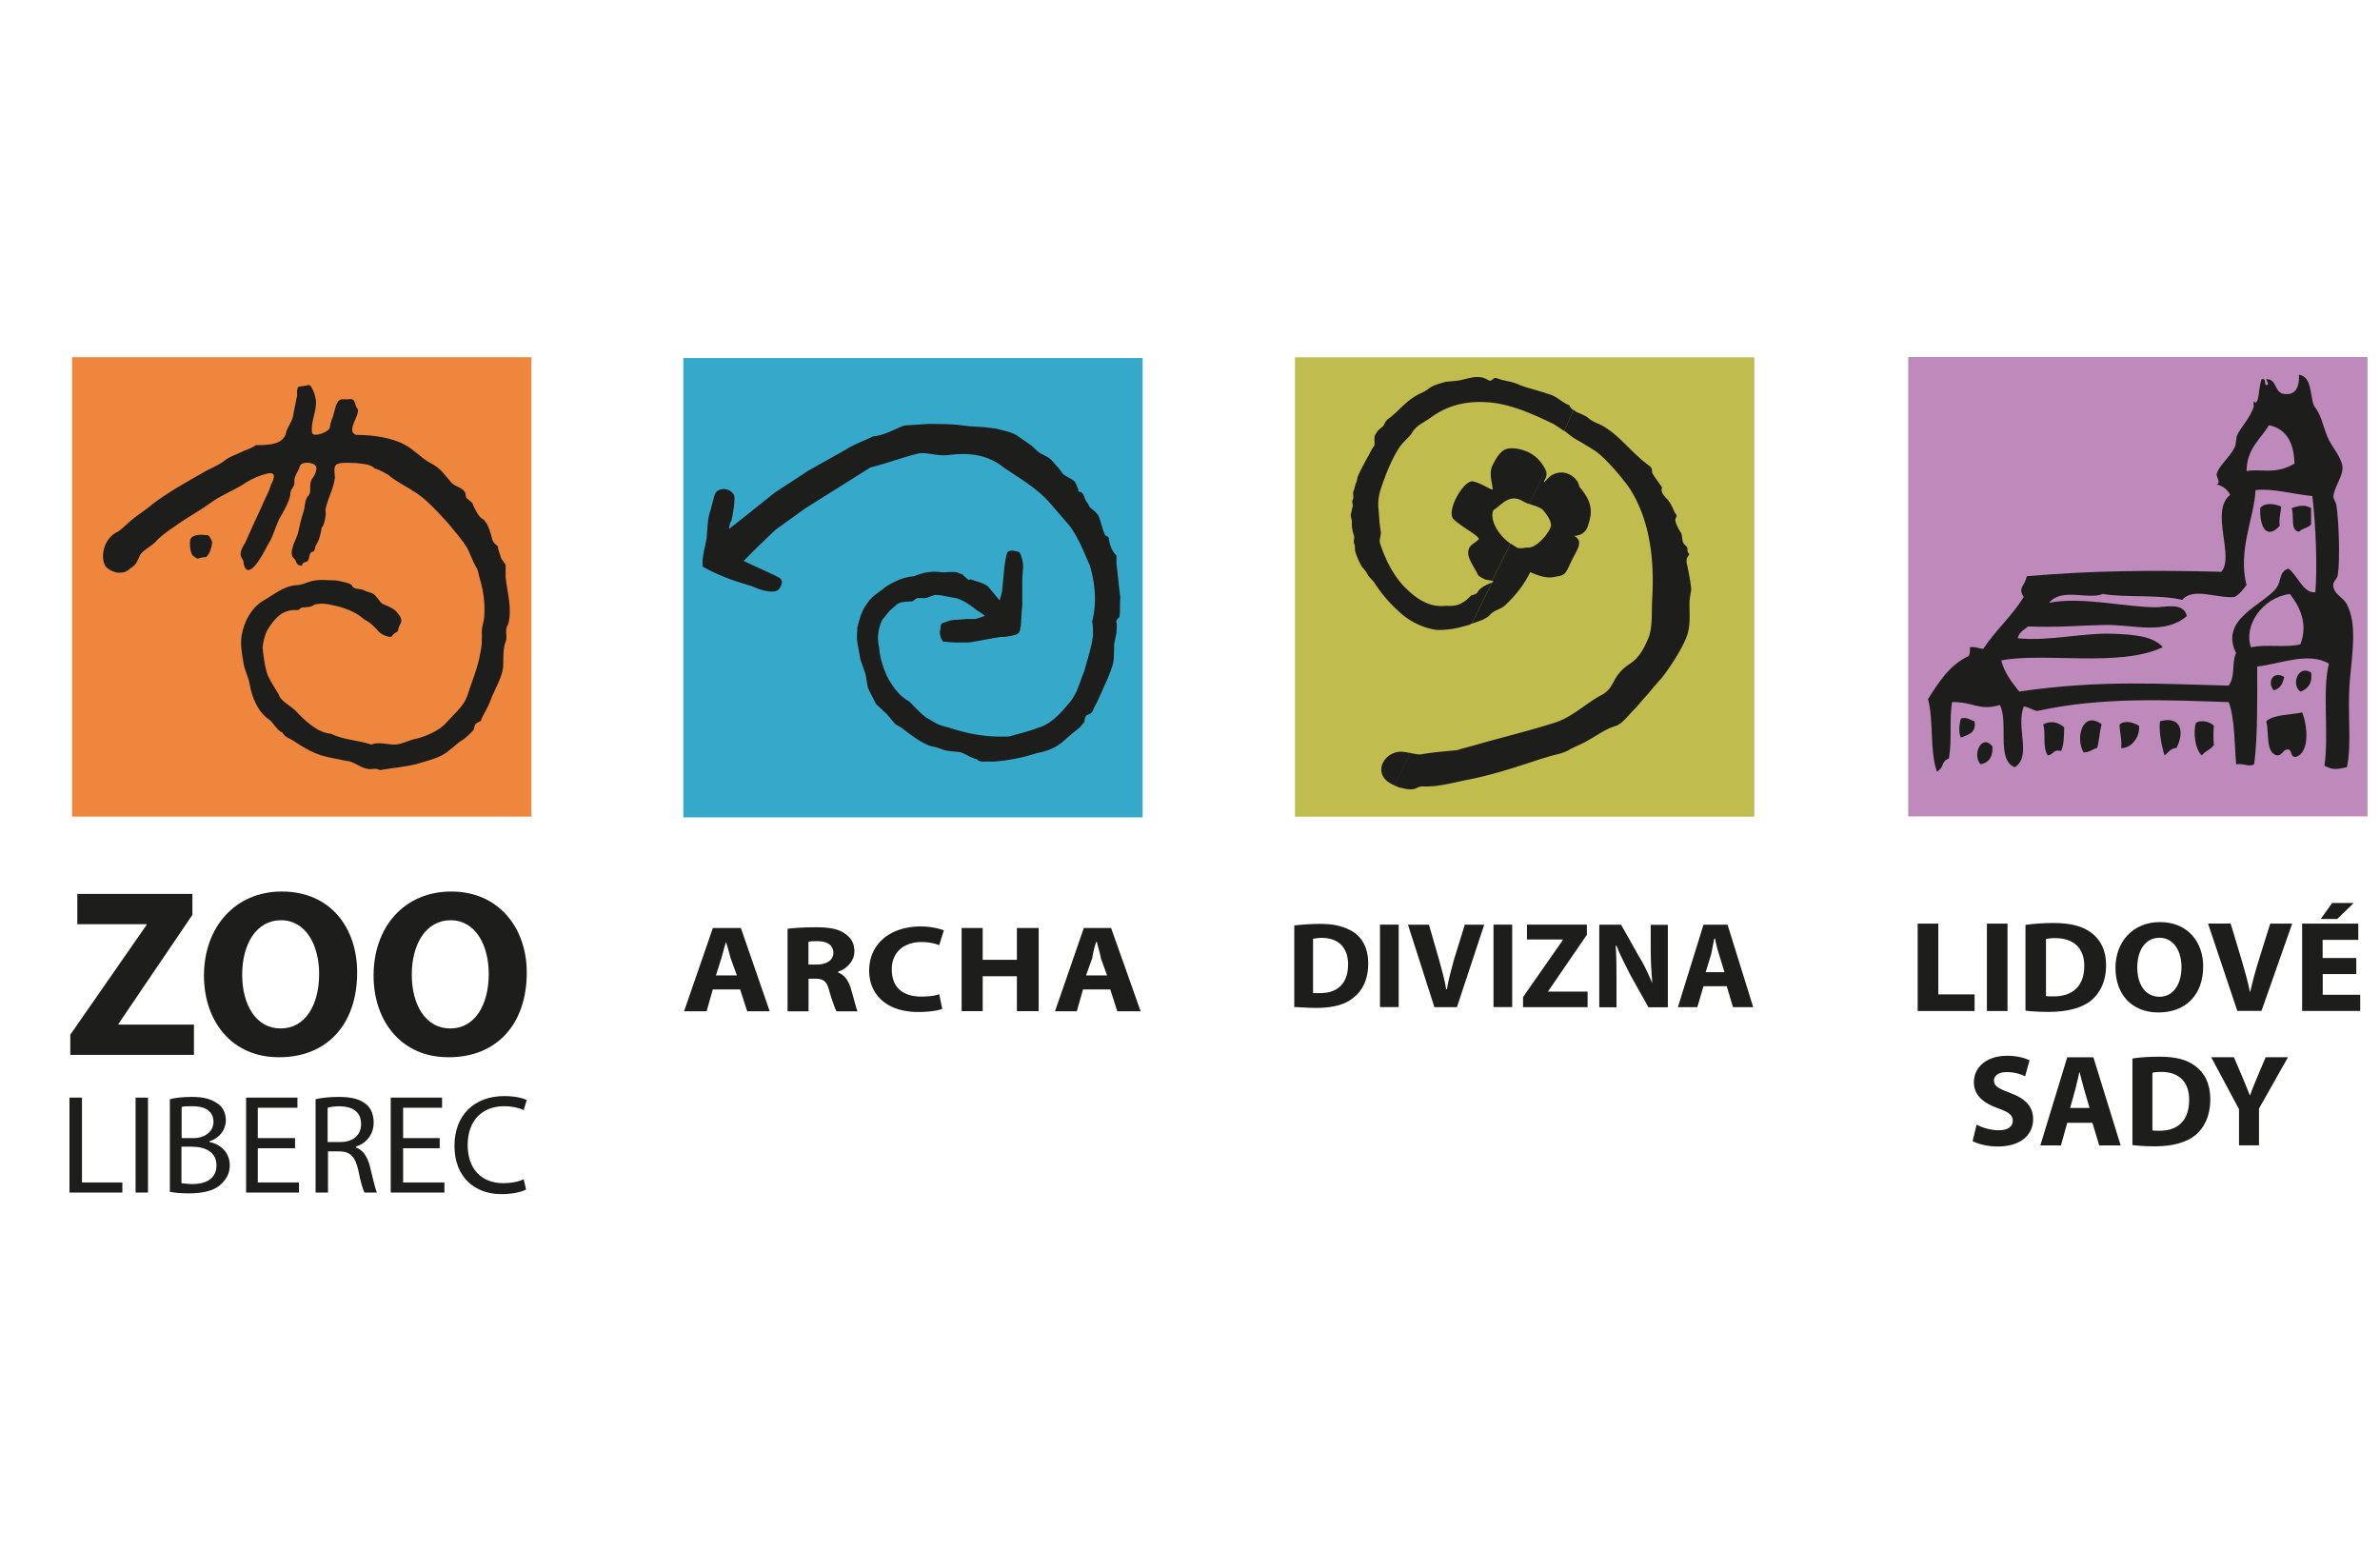
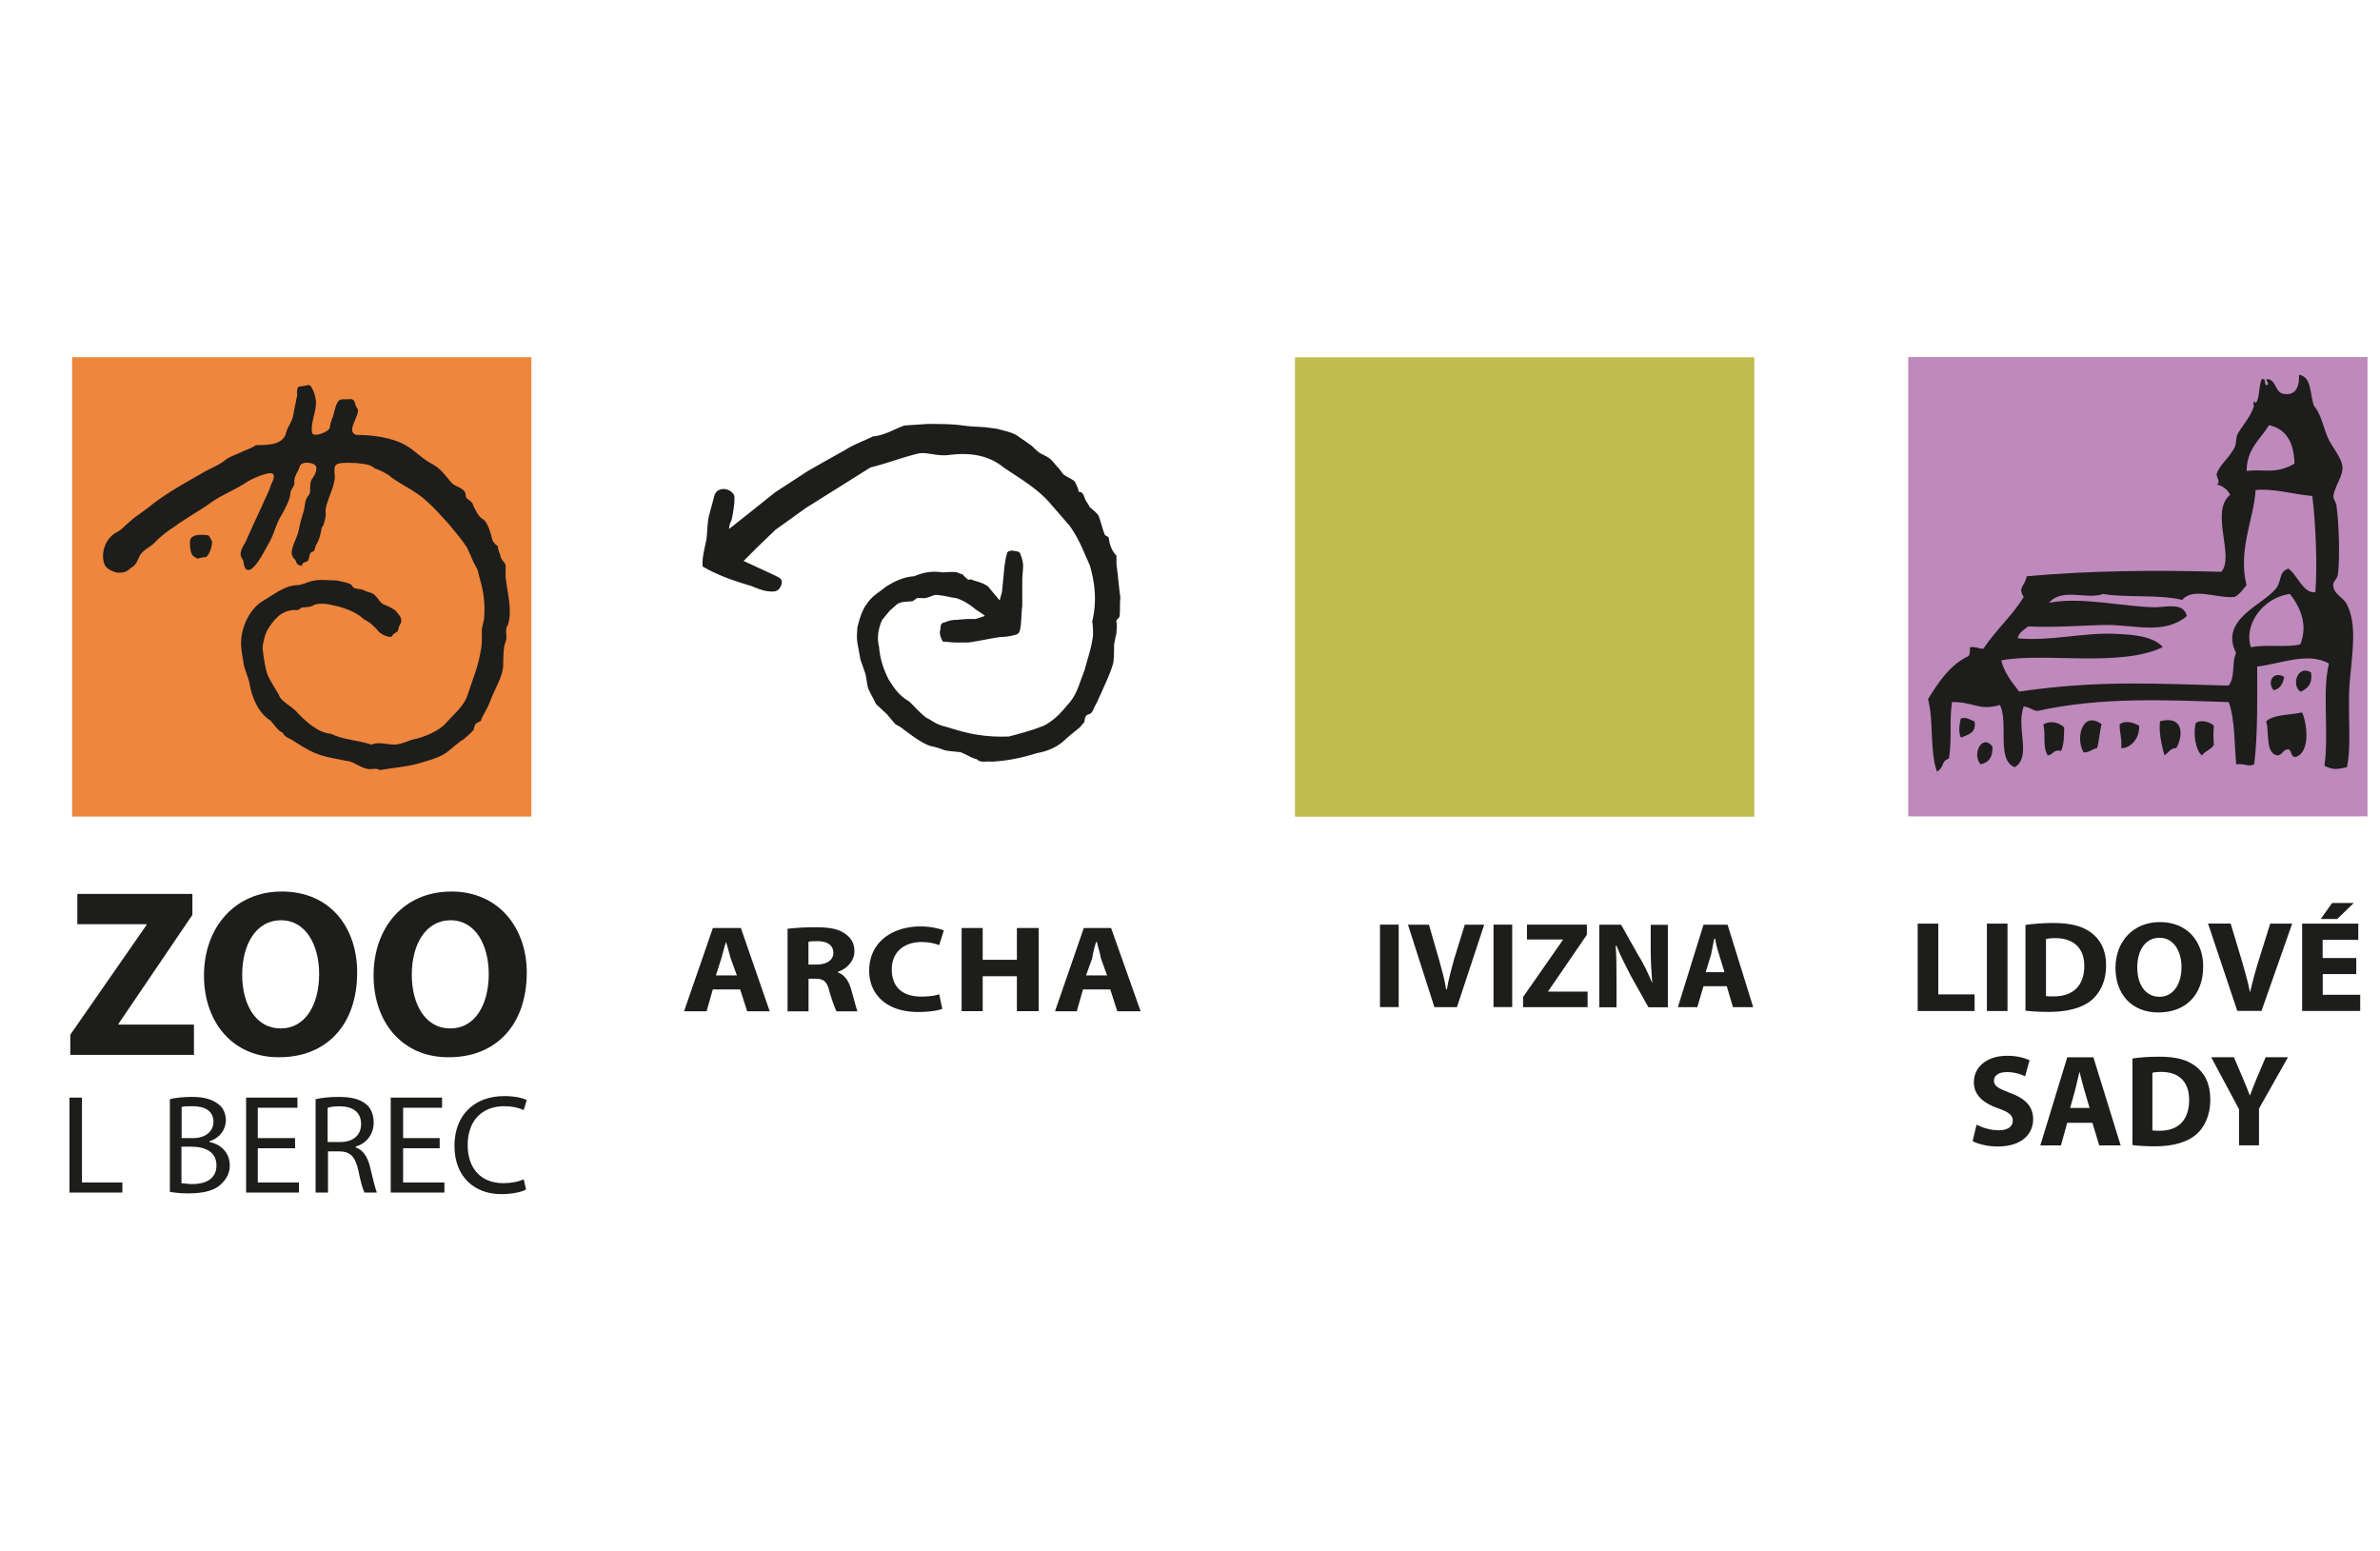
<svg xmlns="http://www.w3.org/2000/svg" id="PARTNERI" viewBox="0 0 261.01 170.09">
  <defs>
    <style>.cls-3{fill:#be89bb}.cls-3,.cls-5{fill-rule:evenodd}.cls-5,.cls-6{fill:#1d1d1b}</style>
  </defs>
  <g id="ZOO">
    <path style="fill:#be89bb" d="M209.27 39.15h50.37v50.37h-50.37z" />
    <path style="fill:#ee863d" d="M7.91 39.17h50.37v50.37H7.91z" />
    <path class="cls-5" d="M21.64 61.26s-.43-.26-.51-.34c0 0-.43-.6-.26-1.79.34-.6 1.28-.51 1.96-.43.17.09.34.51.43.68 0 .51-.26 1.45-.68 1.71-.34 0-.6.09-.94.17" />
    <path class="cls-5" d="M41.68 84.46c-.51-.34-.94 0-1.45-.17-.68-.09-1.54-.85-2.22-.85-2.39-.51-3.16-.43-5.71-2.13-.6-.43-.94-.34-1.36-1.02-.34 0-1.02-1.02-1.28-1.28-1.36-.85-2.05-2.56-2.3-4.09-.17-.85-.6-1.54-.68-2.39-.17-.94-.34-1.88-.17-2.9.26-1.45 1.02-2.9 2.22-3.67 1.19-.68 2.39-1.71 3.75-1.79.6 0 1.02-.26 1.62-.43 1.02-.26 1.79-.09 2.81-.09.34.09 1.62.26 1.71.6.17.43 1.02.26 1.36.51.51.26.94.17 1.28.68.34.34.34.51.68.77.34.17.94.34 1.45.77.51.6.85.94.43 1.62-.17.26-.09.51-.26.68-.34.17-.43.26-.6.51-.17.17-1.28-.17-1.62-.77-.09-.09-.68-.68-.85-.77-.77-.51-.26-.09-.77-.51-.77-.68-2.22-1.19-3.16-1.36-.68-.17-1.28-.26-2.05-.09-.43.34-.94.26-1.45.34-.43.34-.26.26-.85.26-1.45.09-2.22 1.11-2.9 2.22-.26.43-.51 1.54-.51 1.96.09.85.26 2.22.6 3.07.34.68.77 1.36 1.19 2.05.09.6 1.36 1.28 1.79 1.71 1.02 1.11 2.47 2.47 3.92 2.56 1.36.68 2.9.68 4.44 1.19.68-.34 1.79 0 2.47 0 .77 0 1.54-.43 2.22-.6 1.02-.17 2.81-.94 3.5-1.79.85-.94 1.88-1.79 2.3-2.9.51-1.62 1.19-3.16 1.45-4.78.17-.68.17-1.36.17-2.05-.09-.77.26-1.28.26-2.05.09-1.36-.09-2.73-.51-4.09-.17-.51-.09-.77-.43-1.28-.34-.6-.6-1.36-.94-2.05-.6-.94-1.36-1.79-2.05-2.64-.77-.85-1.54-1.71-2.39-2.47-1.19-1.11-2.64-1.71-3.92-2.64-.17-.26-1.54-.94-1.79-.94-.43-.51-1.45-.51-2.05-.6-.6 0-1.45-.09-1.96.09-.6.17-.34 1.02-.34 1.54-.09.6-.26 1.19-.51 1.79-.17.51-.6 1.54-.51 1.96.09.26-.17 1.54-.43 1.71-.09.6-.26 1.36-.6 1.88-.17.26-.09.51-.26.68-.17.17-.26 0-.43.34-.09.26-.09.6-.26.77-.26.17-.6.09-.6.51-.85-.09-.43-.43-.94-.85-.6-.68.34-2.05.51-2.81.17-.77.34-1.54.6-2.3.17-.51.09-1.28.51-1.71s0-1.28.43-1.88c.26-.34.85-1.36.09-1.62-.34-.17-1.28-.26-1.45.26-.17.6-.6 1.02-.6 1.62.09.6-.34.77-.43 1.28 0 .68-.6 1.79-.94 2.39-.68 1.02-.85 2.3-1.54 3.33-.17.26-1.71 3.58-2.47 2.56-.09-.17-.09-.26-.17-.43 0-.43-.09-.43-.26-.77-.26-.51.17-1.19.43-1.62.6-1.36 1.19-2.64 1.79-3.92.34-.85.77-1.54 1.02-2.39.17-.34.77-1.45-.26-1.28-.85.17-2.05.68-2.73 1.19-1.11.68-2.39 1.19-3.5 1.96-1.28.94-2.73 1.71-4.01 2.64-.77.51-1.62 1.11-2.22 1.79-.51.51-1.19.77-1.62 1.36-.34.68-.34 1.02-1.02 1.45-.51.43-.68.51-1.45.51-.51-.09-1.28-.43-1.45-.94-.43-1.19.09-2.73 1.19-3.41.6-.26 1.11-.85 1.62-1.28.77-.68 1.79-1.28 2.56-1.96 1.71-1.28 3.41-2.22 5.2-3.24.94-.6 2.05-.94 2.81-1.62.51-.34 1.11-.51 1.62-.77s1.19-.43 1.62-.77c1.28 0 3.07 0 3.33-1.45.17-.6.68-1.19.77-1.88.09-.6.26-1.19.34-1.79.17-.43 0-.51.09-.94 0-.51.51-.34.68-.43.43 0 .68-.34.94.26.26.43.34.85.43 1.36.09 1.19-.6 2.3-.43 3.5.09.6 1.96-.09 1.96-.6.09-.77.17-.43.17-.77.34-.68.34-1.45.68-1.96.26-.51.85-.26 1.28-.34.77-.09.51.68.94 1.11.17.77-1.36 2.47-.17 2.81 1.71 0 3.84.26 5.37 1.11.94.51 1.79 1.45 2.73 1.96 1.19.6 1.54 1.28 2.3 2.13.43.51 1.19.51 1.54 1.11.09.34 0 .6.34.77.17.17.51.34.51.6.26.51.6 1.36 1.19 1.62.51.51.77 1.54.94 2.22.09.26.34.51.6.68 0 .43.26.85.34 1.28.17.34.34.43.51.77v1.36c.17 1.62.77 3.58.26 5.2-.43.6 0 1.28-.26 1.88-.26.51-.26 1.88-.26 2.47 0 1.36-1.02 2.81-1.45 4.09-.26.68-.6 1.19-.94 1.88 0 .34-.26.26-.43.43-.34.09-.34.51-.43.77-.09.17-1.02 1.02-1.19 1.11-.26.09-1.19.94-1.54 1.19-.85.77-2.39 1.11-3.5 1.45-1.36.34-2.64.43-4.09.68M7.71 113.46l8.36-12.03v-.09H8.48v-3.32H21.1v2.3L13 112.26v.09h8.27v3.32H7.71v-2.21zm41.71-.69c2.64 0 4.18-2.56 4.18-5.97 0-3.16-1.45-5.89-4.18-5.89s-4.26 2.64-4.26 5.97 1.54 5.89 4.18 5.89h.09Zm-.26 3.16c-5.12 0-8.19-3.92-8.19-8.96 0-5.29 3.33-9.21 8.53-9.21s8.27 4.01 8.27 8.87c0 5.8-3.41 9.3-8.53 9.3h-.09Zm-41.54 4.43h1.37v9.3h4.43v1.11h-5.8v-10.41zm23.2-7.59c2.64 0 4.18-2.56 4.18-5.97 0-3.16-1.45-5.89-4.18-5.89s-4.26 2.64-4.26 5.97 1.54 5.89 4.18 5.89h.09Zm-.26 3.16c-5.12 0-8.19-3.92-8.19-8.96 0-5.29 3.41-9.21 8.53-9.21 5.37 0 8.27 4.01 8.27 8.87 0 5.8-3.41 9.3-8.53 9.3h-.09Z" />
-     <path class="cls-6" d="M14.87 120.36h1.36v10.41h-1.36z" />
+     <path class="cls-6" d="M14.87 120.36h1.36h-1.36z" />
    <path class="cls-5" d="M19.91 129.75c.34 0 .68.09 1.19.09 1.36 0 2.64-.51 2.64-2.05 0-1.45-1.19-2.05-2.73-2.05H19.9v4.01Zm0-4.95h1.28c1.36 0 2.22-.77 2.22-1.79 0-1.19-.94-1.71-2.3-1.71-.6 0-.94 0-1.19.09v3.41Zm-1.28-4.26c.51-.17 1.54-.26 2.39-.26 1.36 0 2.22.26 2.9.77.51.34.85 1.02.85 1.79 0 1.02-.68 1.96-1.79 2.3v.09c1.02.17 2.22 1.02 2.22 2.56 0 .94-.43 1.54-.94 2.05-.68.68-1.88 1.02-3.58 1.02-.94 0-1.62-.09-2.05-.17v-10.15Zm13.73 5.37h-4.09v3.75h4.52v1.11h-5.8v-10.41h5.63v1.11h-4.35v3.33h4.09v1.11zm3.58-.68h1.36c1.45 0 2.3-.77 2.3-1.96 0-1.36-.94-1.96-2.39-1.96-.6 0-1.11.09-1.28.17v3.75Zm-1.36-4.69c.68-.17 1.62-.26 2.56-.26 1.45 0 2.39.26 3.07.85.51.43.77 1.19.77 1.96 0 1.36-.85 2.3-1.96 2.64v.09c.77.26 1.28 1.02 1.54 2.05.34 1.45.6 2.47.77 2.9h-1.36c-.17-.34-.43-1.19-.68-2.47-.34-1.45-.85-2.05-2.13-2.05h-1.19v4.52h-1.36v-10.24Zm13.64 5.37h-4.01v3.75h4.53v1.11h-5.89v-10.41h5.63v1.11h-4.27v3.33h4.01v1.11zm9.47 4.52c-.43.26-1.45.51-2.73.51-2.9 0-5.12-1.88-5.12-5.29s2.22-5.46 5.46-5.46c1.28 0 2.13.26 2.47.43l-.34 1.11c-.51-.26-1.28-.43-2.13-.43-2.39 0-4.01 1.54-4.01 4.26 0 2.56 1.45 4.18 3.92 4.18.85 0 1.71-.17 2.22-.43l.26 1.11Z" />
-     <path style="fill:#36a9cb" d="M74.94 39.26h50.37v50.37H74.94z" />
    <path class="cls-5" d="M77.06 62.1c-.09-1.02.26-2.05.43-3.07.09-.85.09-1.71.26-2.47l.6-2.22c.26-.94 1.62-.94 2.13-.09.17.17 0 1.71-.26 2.81-.17.34-.26.6-.26.94l2.05-1.62L85 53.99l3.67-2.39c1.36-.77 2.73-1.54 4.09-2.3.94-.6 1.96-.94 2.99-1.45 1.19-.09 2.3-.77 3.41-1.19l2.56-.17c1.11 0 2.13 0 3.24.09l1.45.17 1.54.09 1.36.17c.94.26 1.45.34 2.13.68l1.71 1.19c.26.26.51.51.85.77.43.26.94.43 1.28.77.26.26.43.51.68.77.17.17.43.51.6.77.51.43 1.19.6 1.36.94.17.34.26.6.34.77 0 .17 0 .26.09.26.51 0 .51.6.77 1.02.09.17.26.34.34.6.34.34.77.6 1.02 1.02.26.68.43 1.45.68 2.05.09.17.34.17.43.34.09.77.34 1.45.85 1.96v.94c.17 1.28.26 2.47.43 3.67-.09.68 0 1.36-.09 2.05 0 .17-.43.34-.34.68.09.26 0 .77 0 1.19-.17.6-.17.94-.26 1.19 0 .68 0 1.45-.09 2.05-.26.94-.68 1.88-1.11 2.81-.17.43-.43.94-.6 1.36-.17.34-.34.6-.51 1.02-.34.77-.85.09-.94 1.28l-.51.6c-.51.43-.77.6-1.54 1.28-.94.94-2.13 1.36-3.16 1.54-1.62.51-3.24.85-4.95.94-.51-.09-1.28.17-1.62-.26-.68-.17-1.11-.51-1.79-.77-.51-.09-1.28-.09-1.88-.26a7.68 7.68 0 0 0-1.45-.43c-1.02-.34-2.22-1.28-3.24-2.05l-.6-.34-.94-1.11-1.19-1.11c-.26-.6-.6-1.11-.85-1.71-.17-.6-.17-1.19-.34-1.71l-.51-1.45-.34-1.88c-.09-.77 0-1.11 0-1.62.26-1.02.51-1.88 1.02-2.56.6-.94 1.36-1.28 2.05-1.88.94-.6 1.96-1.11 3.16-1.19 1.02-.43 1.96-.6 3.07-.43.51 0 1.02-.09 1.62 0l.68.26c.09.17.34.34.51.51.09.09.26 0 .34 0 .68.26 1.28.34 1.88.77l1.28 1.54.26-.94.26-2.73c.09-.6.17-1.19.34-1.62.17-.17.43-.17.6-.17.26.09.51 0 .77.26.17.43.34.94.34 1.36 0 .6-.09 1.11-.09 1.62v2.81c-.09.68-.09 1.45-.17 2.22-.09.26 0 .77-.51.94-.6.17-1.19.26-1.71.26-1.19.17-2.3.43-3.5.6h-1.45c-.43 0-.94-.09-1.36-.09-.26-.43-.34-.77-.34-1.11.17-.43-.09-.94.6-1.02.34-.17.77-.26 1.19-.26l1.11-.09h1.02l1.02-.34c-.34-.34-.94-.6-1.28-.94-.6-.43-1.11-.77-1.88-1.02-.77-.09-1.54-.34-2.3-.34-.43.09-.94.43-1.45.34h-.51c-.17.09-.34.26-.51.34-.6.09-1.19 0-1.71.34-.26.26-.6.51-.85.77l-.77.94c-.43.94-.6 1.96-.34 2.99.09 1.19.43 2.3 1.02 3.5.6.94 1.11 1.79 2.3 2.47.6.6 1.11 1.19 1.88 1.79.77.34.85.68 2.3 1.02 2.39.77 4.18 1.11 6.74 1.02 1.28-.34 2.56-.68 3.84-1.19 1.28-.68 1.96-1.54 2.9-2.64.77-1.02.94-1.88 1.54-3.41.34-1.28.77-2.47.94-3.84 0-.51 0-1.02-.09-1.54.51-2.05.34-4.09-.26-6.14l-.6-1.36c-.43-1.02-.94-2.05-1.62-2.99l-2.22-2.56c-1.36-1.54-3.24-2.64-5.03-3.84-.51-.43-1.11-.77-1.79-1.02-1.36-.51-2.81-.51-4.18-.34s-2.39-.34-3.33-.17c-1.79.43-3.24 1.02-5.29 1.54l-7.08 4.44-3.33 2.39-1.96 1.88-1.54 1.54 3.5 1.62c.26.17.77.26.68.85-.26.94-.77.94-1.54.85-.68-.09-1.19-.34-1.88-.6-2.05-.6-3.67-1.19-5.29-2.13m3.79 44.86-.68-1.88c-.17-.6-.34-1.28-.51-1.79-.17.51-.34 1.19-.51 1.79l-.6 1.88h2.3Zm-2.64 1.54-.68 2.39h-2.47l3.16-9.13h3.07l3.16 9.13h-2.47l-.77-2.39h-2.99Zm10.49-2.73h.85c1.19 0 1.88-.51 1.88-1.28 0-.85-.68-1.28-1.71-1.28-.6 0-.94 0-1.02.09v2.47Zm-2.3-3.92c.68-.09 1.79-.17 3.07-.17 1.54 0 2.56.17 3.33.77.6.43.94 1.02.94 1.88 0 1.11-.94 1.96-1.79 2.22v.09c.68.26 1.11.85 1.36 1.62.34 1.11.6 2.22.77 2.64h-2.3c-.17-.34-.43-1.02-.77-2.13-.26-1.19-.68-1.45-1.62-1.45h-.68v3.58h-2.3v-9.04Zm16.97 8.78c-.43.17-1.36.34-2.64.34-3.5 0-5.37-1.96-5.37-4.52 0-3.16 2.56-4.86 5.63-4.86 1.19 0 2.13.26 2.56.43l-.51 1.62c-.43-.17-1.11-.34-1.96-.34-1.79 0-3.24 1.02-3.24 2.99s1.19 2.99 3.24 2.99c.77 0 1.54-.09 1.96-.26l.34 1.62Zm4.44-8.87v3.49h3.75v-3.49h2.39v9.12h-2.39v-3.83h-3.75v3.83h-2.31v-9.12h2.31zm13.64 5.2-.68-1.88c-.09-.6-.34-1.28-.43-1.79h-.09c-.17.51-.34 1.19-.43 1.79l-.68 1.88h2.3Zm-2.64 1.54-.68 2.39h-2.39l3.16-9.13h2.99l3.24 9.13h-2.56l-.77-2.39h-2.99Z" />
    <path style="fill:#c0bc4e" d="M142.02 39.18h50.37v50.37h-50.37z" />
-     <path class="cls-5" d="M152.96 86.13c-2.81-1.11-1.11-4.01 1.02-3.67.26 0 .43.09.6.09h.09l-1.71 3.58Zm8.44-17.74 2.22-4.52c-.34.17-1.19.43-1.54 1.02-.17.34-.68.34-.77.43-1.19 1.28-2.05 1.11-2.73 1.11-2.13.26-3.67-1.19-4.61-2.13-1.28-1.36-2.13-3.16-2.64-4.78-.09-.43.17-.85.09-1.28-.17-1.02-.17-1.71-.26-2.64-.09-1.36.43-2.39.77-3.41.51-1.28 1.02-2.39 1.62-3.24.43-.6.94-.94 1.28-1.45.34-.6.85-.94 1.28-1.19.43-.26.68-.43 1.02-.68 2.22-1.54 4.61-1.71 6.74-1.45 2.3.34 4.35 1.28 6.48 2.3.43.26.77.51 1.19.77l1.02-2.3c-.6-.34-.17-.43-.68-.6-.85-.43-1.19-.94-2.22-1.19-.94-.34-2.13-.6-2.99-.94-.85-.43-1.79-.43-2.56-.77-.34-.09-.51.43-.85.26-.94-.6-1.79-.34-2.81-.09-.6.17-1.28.17-1.96.26-.51.17-1.02.26-1.45.51-.34.17-.6.43-.94.6-1.79.77-2.39 1.79-3.67 2.81-.68.43-.51.77-.85 1.02-.34.26-.51.43-.6.6l-.17.26c-.17.43 0 .85-.09 1.19-.26.34-.43.68-.6 1.02-.43.77-.85 1.54-1.19 2.3-.09.17-.09.43-.17.68-.17.26-.17.68-.34 1.02-.09.26.09.68-.09.94-.09.26.09.6 0 .77-.09.26-.09.51-.17.68-.09.26.09.6.09.94v.09c0 .26 0 .6.09.85 0 .26.17.51.17.77 0 .17-.09.43 0 .68.09.17.09.51.09.77.17.6.43 1.19.77 1.79.26.26.51.6.68.94.17.26.6.6.77.94.68 1.02 1.54 2.05 2.39 2.81 1.28 1.28 2.9 2.05 4.44 2.22.77 0 1.79-.09 2.64-.34.34-.09.68-.17.94-.26.09-.09.17-.09.17-.09Zm2.22-4.69c-.17-.09-.6-.09-.77-.17-.34-.17-.77-.34-.85-.68-.6-1.11-1.28-1.96-.85-2.81.26-.43 1.19-.85 1.02-1.02-.51-.6-1.54-1.02-2.73-2.05-.94-.85 1.11-4.44 2.13-4.18 1.28.34 2.22 1.19 2.13.77-.09-.68-.43-1.79 0-2.56.34-.68.68-1.28 1.19-1.62.68-.43 1.88-.17 2.64.17.94.43 1.54 1.11 1.96 1.96l-1.79 3.75c-.34-.09-.6-.26-.77-.34-1.45-.85-2.39.6-3.16 1.02-.43 1.02.51 2.73 1.88 3.67l-2.05 4.09Zm8.96-18.76-1.02 2.3c.43.34.85.68 1.28.94.77.43 1.45.85 2.13 1.28 1.11.77 2.99 2.99 3.75 4.09 1.79 2.81 2.81 6.65 2.47 12.2-.09 1.62.09 3.16-.51 4.44-.34.77-.85 1.88-1.88 2.56-2.22 1.45-1.54 2.64-3.24 3.5-1.71.94-3.16 2.39-5.03 2.99-2.99.94-6.14 1.71-8.19 2.3-1.11.34-1.96.51-2.39.68-.17.09-2.3.17-4.18.51-.34 0-.77-.09-1.11-.17l-1.71 3.58c.26.09.51.26.77.26 1.62.43 1.54-.17 2.3-.17 1.45.09 3.07-.34 4.69-.68 3.67-.68 7.25-2.05 9.04-2.56.77-.26 1.71-.34 2.47-.85.68-.34 1.36-.6 2.05-1.02.94-.51 1.79-1.19 2.99-1.54.68-.26 1.28-1.11 1.96-1.79.51-.51.94-1.11 1.45-1.62.26-.34.51-.6.77-.94.26-.26.51-.6.77-.85 1.19-1.54 2.05-2.99 2.56-4.09.68-1.36.51-2.73.51-4.09 0-.85.26-1.45.17-1.79-.09-.85-.26-1.71-.43-2.47-.26-1.02.43-1.02.17-1.28s0-.51-.26-.77c-.68-.51-.26-1.11-.68-1.62-1.11-1.88 0-1.36-.51-1.96-.17-.26-.26-.6-.43-.85 0-.09-.34-.6-.43-.68-1.11-1.11-.43-1.19-.68-1.45-.6-.85-.94-1.28-1.02-1.54 0-.26 0-.43-.26-.68-2.22-1.62-3.41-3.58-5.54-4.61a5.34 5.34 0 0 1-1.02-.51c-.43-.43-1.02-.6-1.54-.85-.09-.09-.17-.17-.26-.17Zm-8.87 18.76h-.09l2.05-4.09c.26.17.43.26.68.43.43.17.85 0 1.19 0 .77.09 1.79-1.02 2.13-1.54.17-.26.34-.51.43-.85 0-.6-.43-1.19-.94-1.79-.34-.26-.94-.43-1.45-.6l1.79-3.75c.34.77-.26 1.19-.17 1.36.09.09.51-.85 1.54-1.02.85-.17 1.62.26 2.05.85.26.26.17.6.43.85 1.28 1.54 1.28 2.64.85 3.92-.34 1.45-1.71 1.28-1.62 1.28 1.11.51.43 1.45 0 2.3-.34.6-.6 1.36-.94 1.79-.34.34-.77.34-1.19.43-1.19.26-2.64-.6-2.64-.51-.77 1.54-1.79 2.73-2.81 3.67-.51.43-1.11.43-1.62 1.02-.51.51-1.28.68-1.96.94l2.22-4.52c.09-.09.17-.09.09-.17ZM144 108.9h.77c1.88 0 3.07-1.02 3.07-3.16 0-1.88-1.11-2.9-2.9-2.9-.43 0-.77.09-.94.09v5.97Zm-2.05-7.42c.77-.09 1.79-.17 2.81-.17 1.71 0 2.81.34 3.75.94.94.68 1.54 1.79 1.54 3.41 0 1.79-.68 2.99-1.54 3.67-.94.85-2.39 1.19-4.18 1.19-1.11 0-1.88-.09-2.39-.09v-8.96Z" />
    <path class="cls-6" d="M151.34 101.39h2.05v9.04h-2.05z" />
    <path class="cls-5" d="m157.31 110.44-2.9-9.04h2.3l1.11 3.84c.26 1.02.6 2.05.77 3.24h.09c.17-1.11.51-2.22.77-3.24l1.19-3.84h2.13l-2.99 9.04h-2.47Z" />
    <path class="cls-6" d="M163.79 101.39h2.05v9.04h-2.05z" />
    <path class="cls-5" d="m167.03 109.33 4.35-6.23v-.08h-3.92v-1.63h6.57v1.11l-4.27 6.23h4.35v1.71h-7.08v-1.11zm8.36 1.11v-9.04h2.39l1.88 3.33c.6.94 1.11 2.05 1.54 3.07-.09-1.19-.17-2.39-.17-3.75v-2.64h1.88v9.04h-2.13l-1.96-3.5c-.51-1.02-1.11-2.13-1.54-3.24h-.09c.09 1.28.09 2.56.09 4.01v2.73h-1.88Zm13.73-3.84-.6-1.96c-.17-.51-.34-1.19-.43-1.71H188c-.09.51-.26 1.19-.34 1.71l-.6 1.96h2.05Zm-2.3 1.54-.68 2.3h-2.13l2.81-9.04h2.64l2.81 9.04h-2.22l-.68-2.3h-2.56Z" />
    <path class="cls-3" d="M251.65 50.84c-2.1 1.23-3.49.55-5.25.81.02-2.47 1.52-3.47 2.46-5.03 1.92.42 2.74 1.94 2.79 4.22m1.97 3.57c.39 3.19.55 7.88.33 10.56-1.36.13-1.93-1.86-2.95-2.6-1.07.35-.73 1.33-1.31 2.11-1.38 1.86-6.31 3.39-4.43 7.15-.52 1.07-.04 2.54-.82 3.57-7.45-.17-13.94-.66-22.97.65-.79-1.01-1.6-1.99-1.97-3.41 4.62-.92 13.05.8 17.72-1.46-1.11-1.29-3.48-1.38-5.25-1.46-3.42-.17-7.2.85-10.66.49.14-.68.7-.93 1.15-1.3 3.04.14 5.85-.11 8.37-.16 3.21-.06 6.51 1.13 9.02-.97-.29-1.56-2.37-.97-3.45-.97-3.35-.02-8.12-1.2-11.65-.49 1.4-1.7 4.2-.31 5.91-.97 2.46.43 6.15.03 8.69.65 1.2-1.42 3.78-.14 5.74-.32.57-.3.93-.82 1.31-1.3-.98-3.87.85-7.4.99-10.39 1.92-.21 3.94.43 6.23.65m-5.74 1.3c-.1 1.99.67 3.55 2.13 1.95-.1-.86.12-1.4.16-2.11-.75-.32-1.81-.47-2.3.16Zm3.45 0c.31.83-.2 2.47.82 2.6.31-.4 1.02-.4 1.31-.81v-1.79c-.71-.41-1.34-.26-2.13 0Z" />
-     <path class="cls-5" d="M250.17 55.55c-.04.72-.26 1.26-.16 2.11-1.46 1.6-2.23.04-2.13-1.95.48-.63 1.55-.49 2.3-.16m3.27.16v1.79c-.29.41-1 .42-1.31.81-1.02-.12-.51-1.77-.82-2.6.8-.26 1.43-.41 2.13 0" />
    <path class="cls-3" d="M251.15 65.13c1.06 1.35 2.03 3.27 1.15 5.52-1.51.39-3.86-.04-5.41.33-.85-2.33 1.21-5.45 4.27-5.85" />
    <path class="cls-5" d="M253.45 73.74c.18 1.26-.39 1.78-1.15 2.11-1.07-.7-.31-3.01 1.15-2.11m-2.95.49c-.14.73-.43 1.3-1.15 1.46-.76-.87-.06-2.19 1.15-1.46m1.97 3.89c.57 1.32.89 4.35-.66 4.87-.64.1-.42-.67-.82-.81-.7-.04-.62.69-1.31.65-1.26-.37-.79-2.47-1.15-3.74.86-.77 2.61-.67 3.94-.97m-37.41.65c.76-.16.99.21 1.48.32.23 1.31-.71 1.46-1.48 1.79-.31-.47-.18-1.62 0-2.11m23.63 3.25c-.69.02-.89.53-1.31.81-.32-1.04-.66-2.73-.49-3.74 2.41-.65 2.66 1.31 1.8 2.92m-12.31-2.26c-.04 1.28-.03 1.77-.33 2.6-.89-.23-.87.44-1.48.49-.61-1.03-.18-2.29-.49-3.41.85-.44 1.67-.23 2.3.33m4.1-.34c-.23.8-.26 1.8-.49 2.6-.53.13-.83.48-1.48.49-.93-1.49-.17-4.66 1.97-3.09m4.11.17c.09 1.47-1.05 2.51-1.97 2.44.12-1.04-.19-1.65-.16-2.6.63-.49 1.5-.2 2.13.16m8.2 0c-.06.5-.07 1.49 0 2.11-.49.63-.97.63-1.31 1.14-.72-.59-.99-2.48-.66-3.57.62-.41 1.64-.06 1.97.32m-24.28 2.27c.05 1.13-.39 1.78-1.31 1.95-.96-1.09.15-3.41 1.31-1.95" />
    <path class="cls-5" d="M248.04 41.58c.53-.15.23.53.49.65.58-.04-.3-.72.16-.65.99.08.76 1.48 1.8 1.62 1.09.14 1.69-.47 1.64-2.11 1.44.25 1.17 2.2 1.64 3.41.79.95.96 2.14 1.48 3.41.43 1.05 1.51 2.15 1.64 3.25.12.98-.89 2.21-.99 3.25-.03.29.29.68.33.98.28 1.96.4 5.85.16 7.63-.07.52-.65.79-.49 1.3.11.89 1.08 1.17 1.48 1.95 1.1 2.17.62 5.08.33 8.28-.31 3.44.23 7.08-.33 9.58-1.13.24-1.53.31-2.46-.16.51-3.62-.27-8.19.49-11.2-2.24-1.33-5.37.04-7.87.32 0 2.78.09 7.59-.33 10.72-.62.33-1.09-.13-1.97 0-.18-1.75-.13-5.05-.82-6.82-6.77-.22-13.85-.6-21 .97-.57-.09-.87-.43-1.48-.49-.89 2.31.91 5.47-.98 6.66-2.07-.77-.65-4.98-1.64-6.82-2.34.67-2.87-.37-5.25-.32-.32 2.36.03 3.78-.33 6.17-.97.42-.39.83-1.31 1.46-.82-2.17-.34-5.62-.99-7.96 1.18-1.86 2.36-3.73 4.43-4.71.19-.19.18-.57.16-.97.66-.11.94.16 1.48.16 1.34-2.03 3.15-3.59 4.43-5.68-.69-1.06.12-1.16.33-2.27 6.91-.62 13.87-.69 21.33-.49 1.51-1.65-1.28-6.64.98-8.44-.29-.58-.78-.96-1.48-1.14.51-.17-.07-.87 0-1.14.24-.93 1.42-1.81 1.97-2.92.22-.45.1-1.02.33-1.46.47-.89 1.41-1.85 1.8-3.09-.08.26-.13-.91.16-.32.45-.36.3-1.53.66-2.6m.82 5.03c-.94 1.56-2.44 2.56-2.46 5.03 1.76-.27 3.15.42 5.25-.81-.05-2.28-.87-3.8-2.79-4.22Zm-1.48 7.15c-.14 2.99-1.96 6.52-.99 10.39-.39.48-.74 1-1.31 1.3-1.96.18-4.54-1.1-5.74.32-2.54-.62-6.24-.22-8.69-.65-1.7.67-4.51-.73-5.91.97 3.52-.71 8.3.47 11.65.49 1.07 0 3.15-.59 3.45.97-2.51 2.11-5.81.91-9.02.97-2.51.05-5.32.3-8.37.16-.45.37-1.01.62-1.15 1.3 3.46.36 7.25-.65 10.66-.49 1.77.09 4.14.18 5.25 1.46-4.66 2.26-13.1.54-17.72 1.46.37 1.42 1.18 2.4 1.97 3.41 9.03-1.31 15.52-.82 22.97-.65.78-1.03.3-2.5.82-3.57-1.88-3.76 3.05-5.28 4.43-7.15.58-.79.24-1.76 1.31-2.11 1.02.74 1.6 2.73 2.95 2.6.23-2.67.06-7.37-.33-10.56-2.29-.22-4.31-.86-6.23-.65Zm-.49 17.21c1.55-.36 3.9.07 5.41-.33.88-2.25-.09-4.17-1.15-5.52-3.06.4-5.11 3.51-4.27 5.85Z" />
    <path class="cls-6" d="m255.76 99.02-1.25 1.75h1.81l1.81-1.75h-2.38Zm2.64 6.03h-3.68v-1.99h3.91v-1.78h-6.16v9.58h6.37v-1.78h-4.11v-2.27h3.68v-1.76Zm-10.39 5.81 3.37-9.58h-2.41l-1.28 4.09c-.34 1.09-.65 2.23-.91 3.38h-.04c-.24-1.19-.55-2.27-.89-3.43l-1.22-4.05h-2.48l3.21 9.58H248Zm-11.18-8.03c1.56 0 2.41 1.48 2.41 3.21 0 1.86-.88 3.26-2.41 3.26s-2.44-1.32-2.44-3.21.89-3.26 2.44-3.26Zm.04-1.72c-2.94 0-4.87 2.15-4.87 5.02s1.75 4.89 4.71 4.89 4.91-1.89 4.91-5.05c0-2.66-1.68-4.86-4.75-4.86Zm-12.49 1.85c.19-.04.53-.09 1.02-.09 1.96 0 3.18 1.05 3.18 3.04 0 2.29-1.35 3.37-3.41 3.35-.27 0-.59 0-.79-.04v-6.27Zm-2.26 7.86c.55.07 1.4.14 2.57.14 1.96 0 3.58-.4 4.63-1.24.95-.78 1.65-2.05 1.65-3.88 0-1.69-.65-2.87-1.69-3.61-.95-.68-2.2-1.02-4.11-1.02-1.13 0-2.21.09-3.04.21v9.4Zm-4.22-9.54v9.58h2.26v-9.58h-2.26Zm-7.59 9.58h6.24v-1.82h-3.98v-7.76h-2.26v9.58Zm6.48 12.48c.59.3 1.49.6 2.42.6 1 0 1.53-.42 1.53-1.05s-.46-.95-1.62-1.36c-1.61-.56-2.65-1.45-2.65-2.85 0-1.65 1.38-2.91 3.65-2.91 1.09 0 1.89.23 2.46.49l-.49 1.76c-.39-.19-1.07-.46-2.02-.46s-1.4.43-1.4.93c0 .62.54.89 1.79 1.36 1.71.63 2.51 1.52 2.51 2.88 0 1.62-1.25 2.99-3.9 2.99-1.1 0-2.19-.29-2.74-.59l.44-1.8Zm9.92-.22-.69 2.48h-2.26l2.95-9.66h2.87l2.99 9.66h-2.35l-.75-2.48h-2.77Zm2.45-1.63-.6-2.05c-.17-.57-.34-1.29-.49-1.86h-.03c-.14.57-.29 1.3-.44 1.86l-.57 2.05h2.14Zm4.7-5.42c.8-.13 1.85-.2 2.95-.2 1.83 0 3.02.33 3.96 1.03 1 .75 1.63 1.93 1.63 3.64 0 1.85-.67 3.12-1.6 3.91-1.02.84-2.57 1.25-4.46 1.25-1.13 0-1.93-.07-2.48-.14v-9.49Zm2.19 7.88c.19.04.49.04.76.04 1.98.02 3.27-1.07 3.27-3.38.01-2.01-1.16-3.07-3.04-3.07-.49 0-.8.04-.99.09v6.32Zm9.5 1.64v-3.96l-3.05-5.7h2.49l.99 2.32c.3.7.5 1.22.75 1.85h.03c.21-.6.44-1.16.73-1.85l.98-2.32h2.45l-3.18 5.63v4.03h-2.18Z" />
  </g>
</svg>